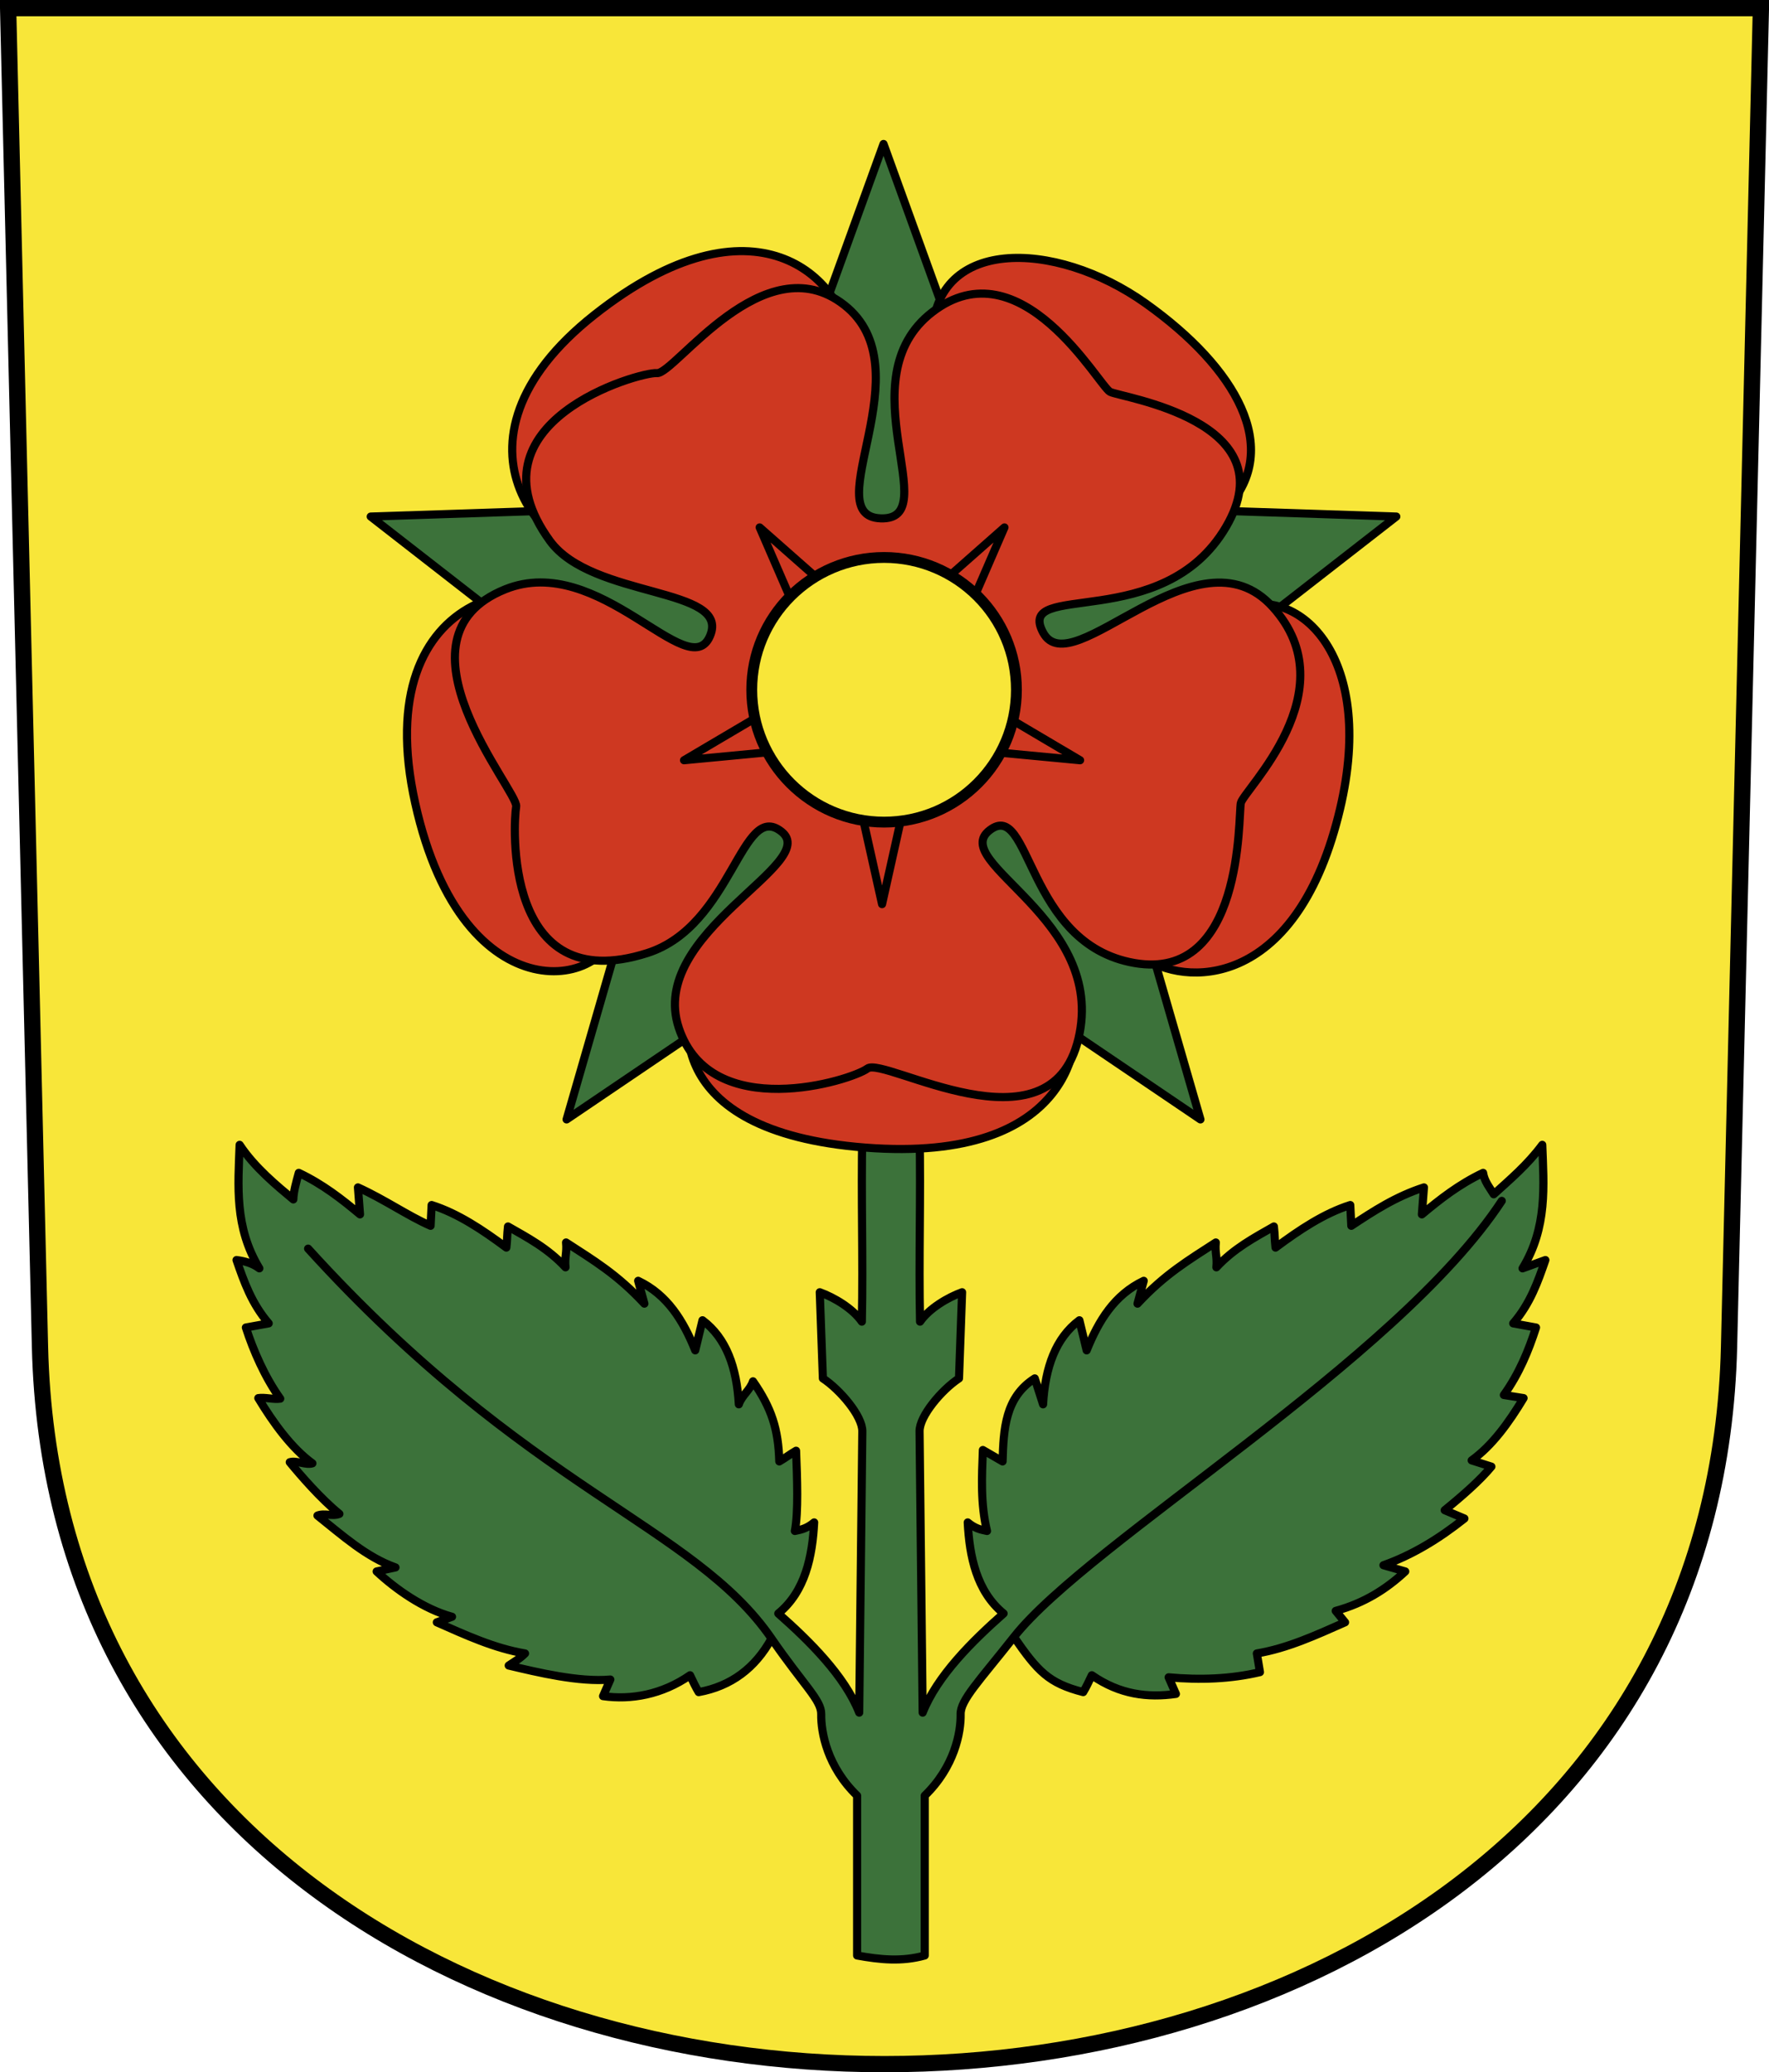
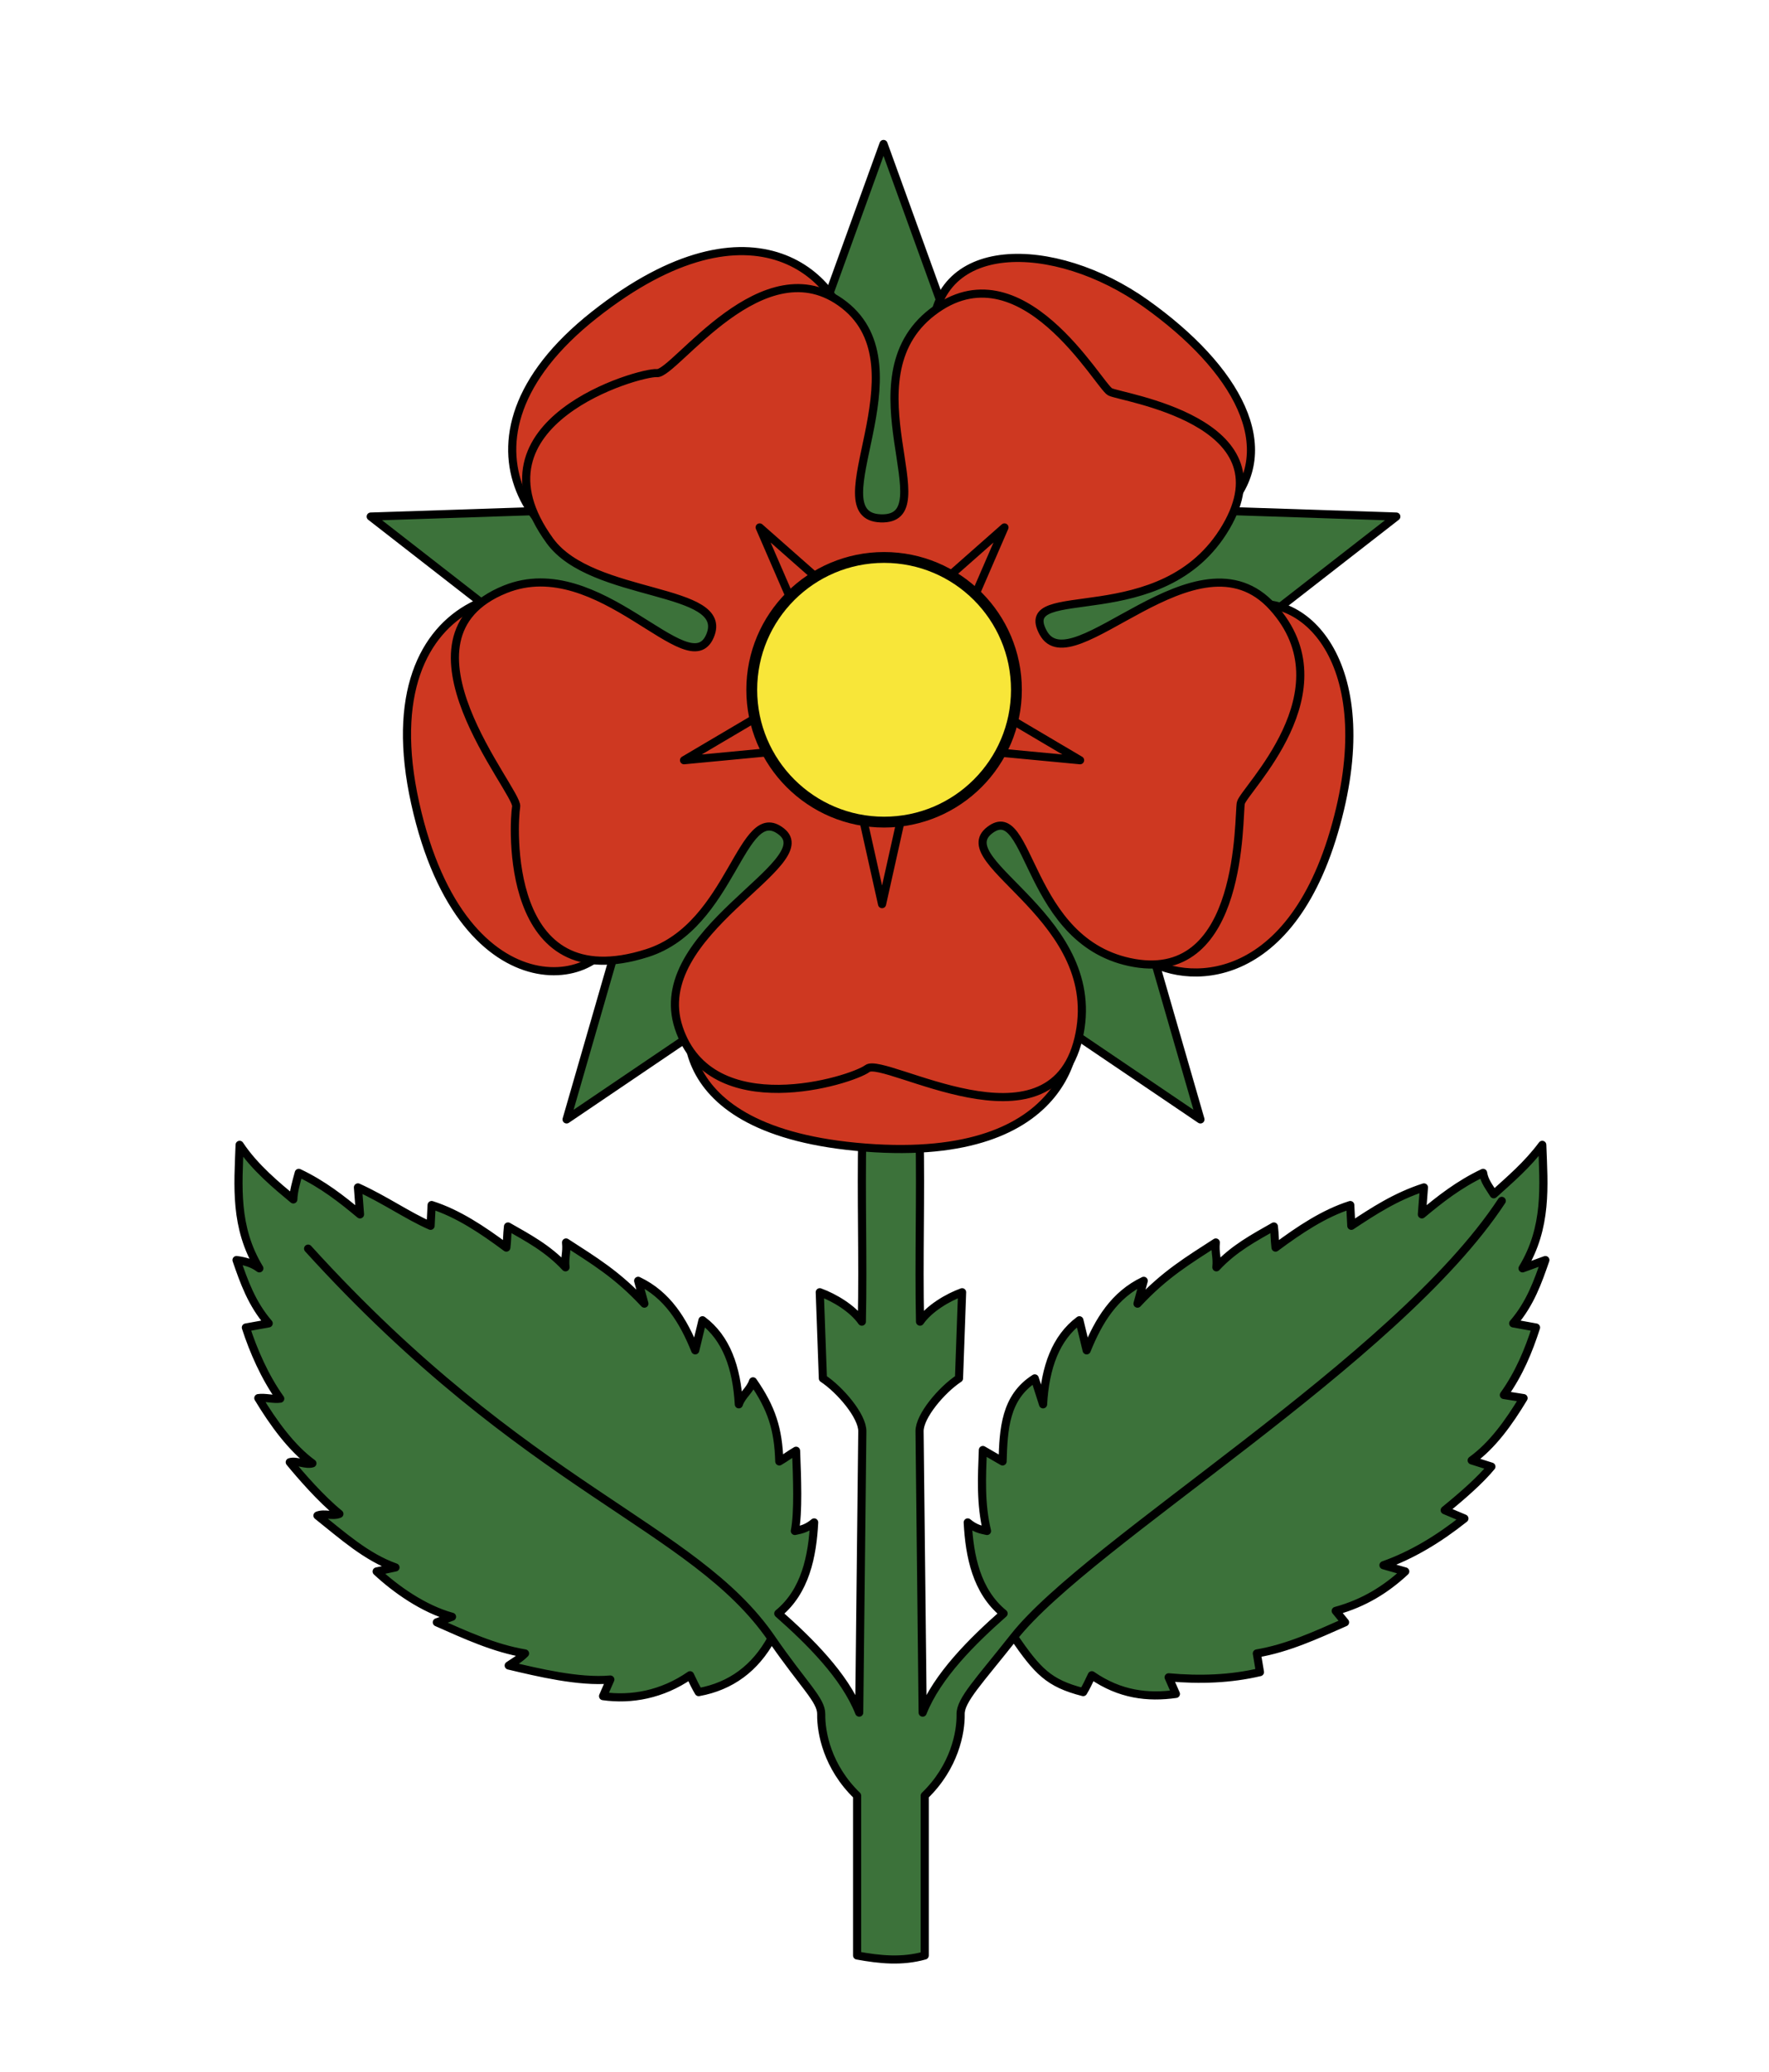
<svg xmlns="http://www.w3.org/2000/svg" id="a" width="217.72" height="255.03" version="1.0">
-   <path d="m1 1 3.922 164.76c2.802 117.69 205.07 117.69 207.88 0l3.922-164.76z" fill="#f8e639" stroke="#000" stroke-width="2" />
  <path d="m94.951 201.64c-9.606-13.978-30.056-18.25-57.031-47.976 26.975 29.726 47.425 33.998 57.031 47.976 3.945 5.741 6.153 7.583 6.121 9.321-0.042 2.246 0.756 6.489 4.418 10.023v19.672c2.804 0.514 5.522 0.787 8.322 0v-19.672c3.662-3.534 4.46-7.777 4.418-10.023-0.033-1.737 2.249-4.039 6.563-9.508 9.245-11.72 47.103-33.958 60.038-53.665-12.934 19.708-50.792 41.945-60.038 53.665 2.912 4.204 4.243 5.693 8.522 6.788 0.385-0.638 0.678-1.266 1.062-2.075 3.449 2.391 6.897 2.789 10.346 2.299-0.298-0.681-0.596-1.363-0.894-2.044 3.859 0.347 7.622 0.217 11.24-0.639-0.128-0.766-0.255-1.533-0.383-2.299 3.78-0.632 7.31-2.267 10.857-3.832-0.383-0.468-0.766-0.937-1.15-1.405 3.513-0.957 6.246-2.695 8.558-4.854-0.894-0.255-1.788-0.511-2.682-0.766 3.582-1.265 6.863-3.281 9.963-5.748-0.809-0.341-1.618-0.681-2.427-1.022 2.305-1.877 4.399-3.726 5.748-5.365-0.809-0.255-1.618-0.511-2.427-0.766 2.553-1.848 4.551-4.62 6.387-7.665-0.809-0.128-1.618-0.255-2.427-0.383 1.881-2.627 3.036-5.436 3.96-8.303-0.937-0.17-1.873-0.341-2.81-0.511 2.103-2.441 3.032-5.116 3.96-7.792-0.937 0.341-1.873 0.681-2.81 1.022 3.076-5.067 2.613-10.134 2.427-15.201-1.841 2.48-4.044 4.328-5.975 6.085-0.486-0.819-1.149-1.577-1.306-2.636-2.961 1.404-5.287 3.231-7.536 5.11 0.085-1.107 0.17-2.214 0.255-3.321-3.447 1.109-6.201 2.91-8.941 4.726-0.043-0.852-0.085-1.703-0.128-2.555-3.211 1.021-6.224 3.024-9.197 5.237-0.128-1.107-0.075-1.492-0.203-2.599-2.43 1.393-4.889 2.671-7.078 5.026 0.128-1.32-0.196-1.737-0.068-3.057-3.364 2.189-6.276 3.899-9.639 7.528 0.255-0.937 0.511-1.874 0.766-2.81-3.615 1.721-5.562 4.925-7.025 8.559l-0.894-3.704c-2.906 2.162-4.212 5.779-4.471 10.347-0.341-1.065-0.681-2.129-1.022-3.194-3.65 2.319-3.844 6.251-3.96 10.219-0.809-0.468-1.618-0.937-2.427-1.405-0.128 3.321-0.299 6.643 0.511 9.964-0.852-0.17-1.522-0.341-2.374-1.053 0.215 4.164 1.085 8.483 4.415 11.209-3.831 3.385-8.173 7.664-9.96 12.199l-0.383-34.618c-0.021-1.876 2.725-5.11 4.854-6.515 0.128-3.534 0.255-7.068 0.383-10.603-1.756 0.635-4.054 1.992-5.178 3.621-0.17-7.963 0.111-15.203-0.059-23.165h-7.045c-0.17 7.963 0.111 15.203-0.059 23.165-1.124-1.628-3.422-2.986-5.178-3.621 0.128 3.534 0.255 7.068 0.383 10.603 2.129 1.405 4.875 4.638 4.854 6.515l-0.383 34.618c-1.787-4.535-6.129-8.814-9.96-12.199 3.33-2.726 4.2-7.045 4.415-11.209-0.852 0.712-1.522 0.883-2.374 1.053 0.448-2.328 0.277-6.552 0.15-9.874-0.809 0.468-1.257 0.846-2.066 1.315-0.116-3.968-0.942-6.545-3.237-9.858-0.341 1.065-1.404 1.768-1.744 2.832-0.259-4.568-1.565-8.185-4.471-10.347l-0.894 3.704c-1.463-3.634-3.41-6.838-7.025-8.559 0.255 0.937 0.511 1.874 0.766 2.81-3.364-3.628-6.276-5.339-9.639-7.528 0.128 1.32-0.196 1.737-0.068 3.057-2.189-2.355-4.648-3.633-7.078-5.026-0.128 1.107-0.075 1.492-0.203 2.599-2.972-2.213-5.986-4.217-9.197-5.237-0.043 0.852-0.085 1.703-0.128 2.555-2.877-1.268-5.597-3.206-8.941-4.726 0.085 1.107 0.17 2.214 0.255 3.321-2.249-1.879-4.575-3.706-7.536-5.11-0.337 1.24-0.639 2.268-0.673 3.268-1.931-1.609-4.766-3.918-6.607-6.717-0.186 5.067-0.649 10.134 2.427 15.201-0.802-0.611-1.768-0.891-2.81-1.022 0.928 2.676 1.856 5.352 3.96 7.792-0.937 0.17-1.873 0.341-2.81 0.511 0.924 2.867 2.35 6.127 4.231 8.755-0.809 0.128-1.889-0.196-2.698-0.068 1.835 3.044 4.105 6.177 6.657 8.026-0.809 0.255-1.979-0.392-2.788-0.137 1.349 1.639 3.804 4.482 6.109 6.359-0.809 0.341-1.889-0.132-2.698 0.209 3.1 2.467 6.02 5.116 9.602 6.381l-2.321 0.495c2.312 2.159 5.767 4.62 9.28 5.577l-1.872 0.683c3.547 1.566 7.077 3.2 10.857 3.832-0.67 0.676-1.43 1.081-2.009 1.486 3.618 0.856 8.646 2.07 12.505 1.723-0.298 0.681-0.596 1.363-0.894 2.044 3.449 0.489 7.259-0.179 10.707-2.57 0.383 0.809 0.676 1.437 1.062 2.075 3.968-0.721 6.956-2.938 8.965-6.601z" fill="#3c723a" stroke="#000" stroke-linejoin="round" stroke-width="1px" />
  <g stroke="#000">
    <path d="m108.74 17.717 16.031 44.296 47.082 1.558-37.175 28.935 13.067 45.259-39.006-26.414-39.006 26.414 13.067-45.259-37.175-28.935 47.082-1.558z" fill="#3c723a" stroke-linejoin="round" stroke-width=".999" />
    <path d="m98.399 100.35c-4.968-3.576-22.304 4.494-22.483 12.92-0.177 8.313-18.87 12.382-24.816-14.425-5.97-26.915 16.067-30.538 25.611-21.445 9.6 9.147 12.962 4.369 13.458 3.165 0.45-1.093-1.432-11.406-12.269-10.931-10.831 0.475-24.674-15.158-4.743-30.891 19.738-15.58 30.763-4.485 31.5 3.669 0.738 8.165-2.709 23.94 3.583 23.673 6.179-0.262 6.715-11.188 6.491-24.155-0.222-12.854 15.07-12.562 26.262-4.599 11.267 8.016 16.741 17.858 10.08 25.1-6.609 7.186-28.133 9.643-25.201 16.359 2.914 6.676 19.271-1.946 27.022-4.16 7.855-2.244 17.259 7.431 11.287 27.735-5.942 20.2-19.539 18.828-23.978 15.058-4.384-3.723-14.084-21.828-19.783-17.017-5.82 4.913 10.628 20.506 11.718 23.832 1.123 3.428 0.03 18.98-25.632 16.994-25.542-1.977-22.703-16.832-20.513-20.262 2.158-3.38 17.733-16.785 12.406-20.62z" color="#000000" fill="#ce3821" stroke-width="1px" />
    <path d="m96.176 102.34c-4.935-3.898-6.027 11.598-16.51 14.948-17.804 5.691-16.48-16.071-16.138-18.031 0.323-1.851-16.19-20.78-1.326-26.742 11.574-4.643 22.554 11.899 25.179 5.758 2.607-6.1-14.508-4.558-19.707-11.72-10.643-14.66 11.143-20.822 13.177-20.636 2.156 0.198 13.181-16.093 23.047-8.389 10.045 7.844-3.495 25.971 4.485 26.265 8.092 0.298-4.45-17.08 6.378-25.395 10.899-8.369 20.465 9.087 21.866 9.827 1.352 0.714 21.972 3.523 14.25 16.647-7.771 13.208-26.003 6.477-22.496 12.978 3.554 6.588 18.946-13.447 28.262-3.146 9.372 10.363-3.621 22.549-3.928 24.128-0.333 1.711 0.384 22.029-13.107 19.679-13.381-2.332-12.71-20.266-17.806-16.341-5.15 3.966 14.426 10.906 10.929 25.651-3.472 14.639-23.923 2.152-25.97 3.679-1.992 1.487-19.278 6.858-23.217-5.002-3.906-11.758 17.635-20.207 12.631-24.16z" color="#000000" fill="#ce3821" stroke-width=".999" />
    <path d="m108.56 111.27-4.373-19.61-20.001 1.901 17.299-10.219-7.989-18.435 15.064 13.294 15.064-13.294-7.989 18.435 17.299 10.219-20.001-1.901z" fill="none" stroke-linejoin="round" stroke-width=".999" />
    <ellipse cx="108.81" cy="84.89" rx="16.287" ry="16.286" color="#000000" fill="#f8e639" stroke-width="1pt" />
  </g>
</svg>